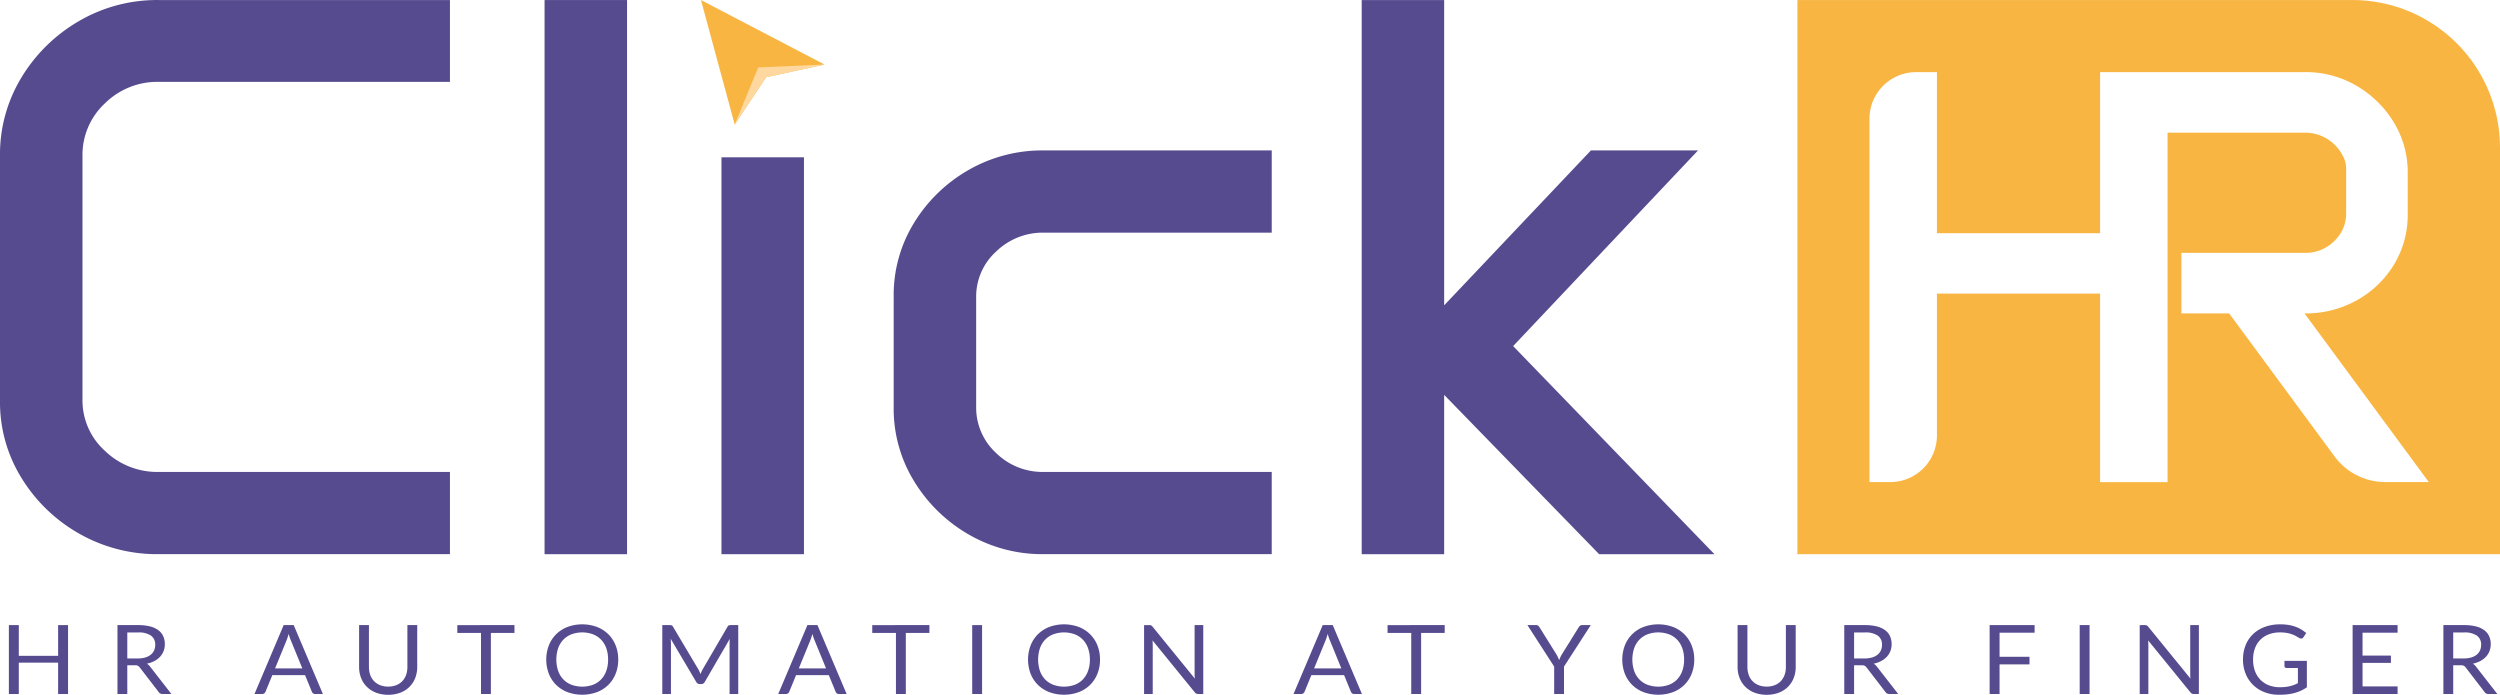
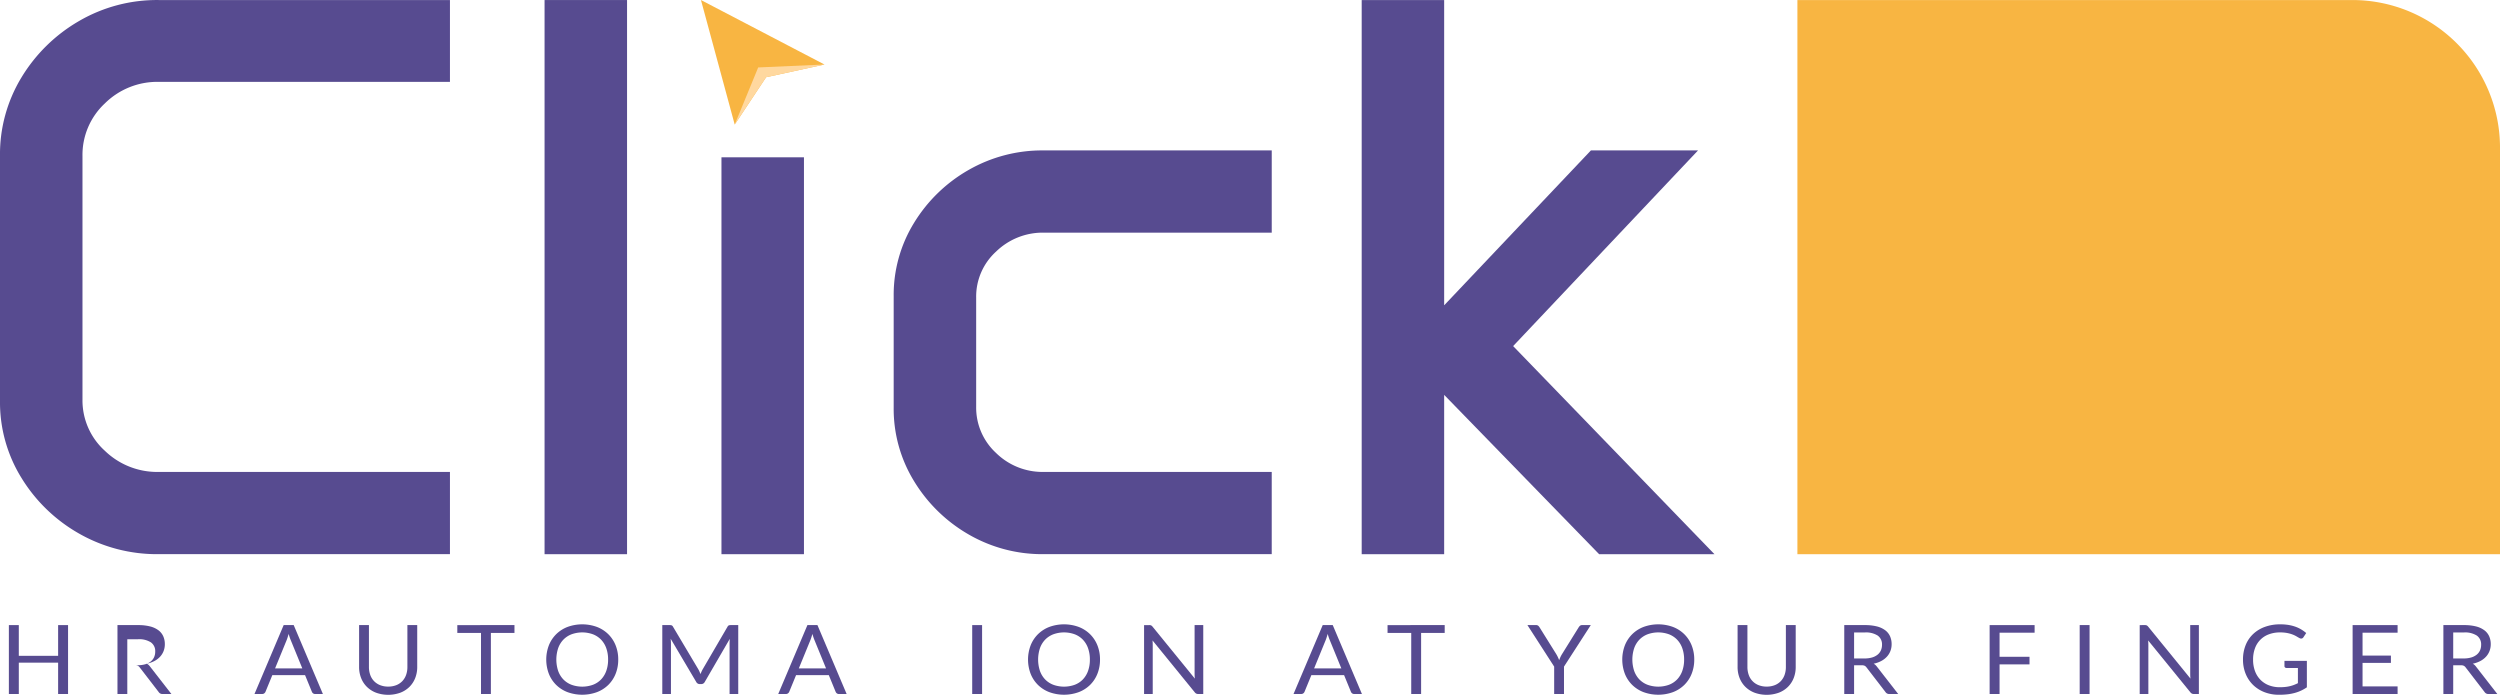
<svg xmlns="http://www.w3.org/2000/svg" id="Layer_1" data-name="Layer 1" viewBox="93.88 71.95 518.67 144.15">
  <defs>
    <style>.cls-1{mask:url(#mask);filter:url(#luminosity-noclip-2);}.cls-2{mix-blend-mode:multiply;fill:url(#linear-gradient);}.cls-3{fill:#574b90;}.cls-4{fill:#f8b542;}.cls-5{fill:#ffd89f;}.cls-6{mask:url(#mask-2);}.cls-7{fill:#fff;}.cls-8{filter:url(#luminosity-noclip);}</style>
    <filter id="luminosity-noclip" x="239.305" y="-8485" width="25.627" height="32766" filterUnits="userSpaceOnUse" color-interpolation-filters="sRGB">
      <feFlood flood-color="#fff" result="bg" />
      <feBlend in="SourceGraphic" in2="bg" />
    </filter>
    <mask id="mask" x="239.305" y="-8485" width="25.627" height="32766" maskUnits="userSpaceOnUse">
      <g class="cls-8" />
    </mask>
    <linearGradient id="linear-gradient" x1="370.865" y1="-72.545" x2="360.234" y2="-96.117" gradientTransform="translate(-87.836 249.358) rotate(-13.657)" gradientUnits="userSpaceOnUse">
      <stop offset="0.223" />
      <stop offset="0.994" stop-color="#666" />
    </linearGradient>
    <filter id="luminosity-noclip-2" x="239.305" y="71.957" width="25.627" height="25.837" filterUnits="userSpaceOnUse" color-interpolation-filters="sRGB">
      <feFlood flood-color="#fff" result="bg" />
      <feBlend in="SourceGraphic" in2="bg" />
    </filter>
    <mask id="mask-2" x="239.305" y="71.957" width="25.627" height="25.837" maskUnits="userSpaceOnUse">
      <g class="cls-1">
        <polygon class="cls-2" points="246.53 97.256 239.849 72.611 264.279 85.364 264.932 85.335 239.305 71.957 246.309 97.794 246.53 97.256" />
      </g>
    </mask>
  </defs>
  <path class="cls-3" d="M107.999,215.933h-2.061v-6.504H97.781v6.504H95.72v-14.295h2.061v6.374h8.158v-6.374h2.061Z" />
-   <path class="cls-3" d="M120.29,209.968v5.965h-2.039v-14.295h4.28a9.892,9.892,0,0,1,2.483.274,4.873,4.873,0,0,1,1.728.793,3.2,3.2,0,0,1,1.008,1.253,3.964,3.964,0,0,1,.328,1.64,3.893,3.893,0,0,1-.254,1.417,3.708,3.708,0,0,1-.733,1.182,4.355,4.355,0,0,1-1.174.893,6.023,6.023,0,0,1-1.569.558,2.121,2.121,0,0,1,.676.609l4.417,5.676h-1.818a.909.909,0,0,1-.824-.409l-3.932-5.107a1.12,1.12,0,0,0-.39-.344,1.489,1.489,0,0,0-.634-.104Zm0-1.407h2.146a5.518,5.518,0,0,0,1.58-.205,3.284,3.284,0,0,0,1.142-.578,2.421,2.421,0,0,0,.692-.893,2.786,2.786,0,0,0,.233-1.147,2.223,2.223,0,0,0-.893-1.925,4.505,4.505,0,0,0-2.658-.649H120.29Z" />
+   <path class="cls-3" d="M120.29,209.968v5.965h-2.039v-14.295h4.28a9.892,9.892,0,0,1,2.483.274,4.873,4.873,0,0,1,1.728.793,3.2,3.2,0,0,1,1.008,1.253,3.964,3.964,0,0,1,.328,1.64,3.893,3.893,0,0,1-.254,1.417,3.708,3.708,0,0,1-.733,1.182,4.355,4.355,0,0,1-1.174.893,6.023,6.023,0,0,1-1.569.558,2.121,2.121,0,0,1,.676.609l4.417,5.676h-1.818a.909.909,0,0,1-.824-.409l-3.932-5.107a1.12,1.12,0,0,0-.39-.344,1.489,1.489,0,0,0-.634-.104Zh2.146a5.518,5.518,0,0,0,1.58-.205,3.284,3.284,0,0,0,1.142-.578,2.421,2.421,0,0,0,.692-.893,2.786,2.786,0,0,0,.233-1.147,2.223,2.223,0,0,0-.893-1.925,4.505,4.505,0,0,0-2.658-.649H120.29Z" />
  <path class="cls-3" d="M160.87,215.933h-1.585a.709.709,0,0,1-.444-.13.807.807,0,0,1-.254-.329l-1.415-3.451h-6.795l-1.417,3.451a.788.788,0,0,1-.254.32.701.701,0,0,1-.444.139h-1.584l6.055-14.295h2.082Zm-9.924-5.308h5.654l-2.378-5.815a10.559,10.559,0,0,1-.454-1.347q-.116.408-.227.752c-.074.23-.146.431-.217.604Z" />
  <path class="cls-3" d="M174.419,214.396a4.458,4.458,0,0,0,1.68-.299,3.537,3.537,0,0,0,1.252-.838,3.631,3.631,0,0,0,.781-1.288,4.812,4.812,0,0,0,.269-1.645v-8.689h2.039v8.689a6.193,6.193,0,0,1-.417,2.294,5.289,5.289,0,0,1-1.194,1.83,5.473,5.473,0,0,1-1.897,1.213,7.423,7.423,0,0,1-5.03,0,5.524,5.524,0,0,1-1.902-1.213,5.24,5.24,0,0,1-1.2-1.83,6.193,6.193,0,0,1-.418-2.294v-8.689h2.04V210.316a4.818,4.818,0,0,0,.269,1.646,3.504,3.504,0,0,0,2.039,2.13A4.429,4.429,0,0,0,174.419,214.396Z" />
  <path class="cls-3" d="M200.616,201.638V203.264h-4.893v12.669h-2.05V203.264h-4.914v-1.626Z" />
  <path class="cls-3" d="M222.143,208.79a7.842,7.842,0,0,1-.539,2.948,6.709,6.709,0,0,1-1.523,2.31,6.837,6.837,0,0,1-2.361,1.501,8.954,8.954,0,0,1-6.092,0,6.839,6.839,0,0,1-2.357-1.501,6.706,6.706,0,0,1-1.522-2.31,8.331,8.331,0,0,1,0-5.895,6.764,6.764,0,0,1,1.522-2.314,6.863,6.863,0,0,1,2.357-1.511,8.889,8.889,0,0,1,6.092,0,6.861,6.861,0,0,1,2.361,1.511,6.767,6.767,0,0,1,1.523,2.314A7.85,7.85,0,0,1,222.143,208.79Zm-2.103,0a6.888,6.888,0,0,0-.381-2.364,4.925,4.925,0,0,0-1.078-1.771,4.694,4.694,0,0,0-1.69-1.112,6.506,6.506,0,0,0-4.429,0A4.746,4.746,0,0,0,210.766,204.655a4.905,4.905,0,0,0-1.083,1.771,7.528,7.528,0,0,0,0,4.724,4.919,4.919,0,0,0,1.083,1.766,4.692,4.692,0,0,0,1.696,1.107,6.574,6.574,0,0,0,4.429,0,4.641,4.641,0,0,0,1.69-1.107,4.939,4.939,0,0,0,1.078-1.766A6.85,6.85,0,0,0,220.04,208.79Z" />
  <path class="cls-3" d="M238.993,211.269q.111.264.217.534c.07-.187.144-.364.221-.534.078-.17.165-.341.265-.514l5.125-8.788a.597.597,0,0,1,.285-.28,1.403,1.403,0,0,1,.423-.05h1.512v14.295H245.244V205.429c0-.14.003-.289.011-.45.007-.159.017-.322.031-.489l-5.189,8.938a.82.82,0,0,1-.74.45h-.295a.819.819,0,0,1-.74-.45l-5.305-8.968c.021.173.037.343.047.509.011.167.017.319.017.459v10.504h-1.797v-14.295h1.51a1.403,1.403,0,0,1,.423.05.593.593,0,0,1,.286.28l5.231,8.799A3.611,3.611,0,0,1,238.993,211.269Z" />
  <path class="cls-3" d="M269.53,215.933h-1.585a.709.709,0,0,1-.444-.13.807.807,0,0,1-.254-.329l-1.415-3.451h-6.795l-1.417,3.451a.788.788,0,0,1-.254.32.701.701,0,0,1-.444.139h-1.584l6.055-14.295h2.082Zm-9.924-5.308h5.654l-2.378-5.815a10.561,10.561,0,0,1-.454-1.347q-.116.408-.227.752c-.074.23-.146.431-.217.604Z" />
-   <path class="cls-3" d="M286.703,201.638V203.264h-4.893v12.669h-2.05V203.264h-4.914v-1.626Z" />
  <path class="cls-3" d="M297.632,215.933h-2.05v-14.295h2.05Z" />
  <path class="cls-3" d="M322.097,208.79a7.842,7.842,0,0,1-.539,2.948,6.709,6.709,0,0,1-1.523,2.31,6.837,6.837,0,0,1-2.361,1.501,8.954,8.954,0,0,1-6.092,0,6.839,6.839,0,0,1-2.357-1.501,6.706,6.706,0,0,1-1.522-2.31,8.331,8.331,0,0,1,0-5.895,6.764,6.764,0,0,1,1.522-2.314,6.863,6.863,0,0,1,2.357-1.511,8.889,8.889,0,0,1,6.092,0,6.861,6.861,0,0,1,2.361,1.511,6.767,6.767,0,0,1,1.523,2.314A7.85,7.85,0,0,1,322.097,208.79Zm-2.103,0a6.888,6.888,0,0,0-.381-2.364,4.926,4.926,0,0,0-1.078-1.771,4.694,4.694,0,0,0-1.69-1.112,6.506,6.506,0,0,0-4.429,0,4.745,4.745,0,0,0-1.696,1.112,4.905,4.905,0,0,0-1.083,1.771,7.528,7.528,0,0,0,0,4.724,4.919,4.919,0,0,0,1.083,1.766,4.692,4.692,0,0,0,1.696,1.107,6.574,6.574,0,0,0,4.429,0,4.642,4.642,0,0,0,1.69-1.107,4.939,4.939,0,0,0,1.078-1.766A6.85,6.85,0,0,0,319.994,208.79Z" />
  <path class="cls-3" d="M332.701,201.702a1.036,1.036,0,0,1,.301.265l8.772,10.773c-.021-.173-.036-.341-.042-.503-.008-.163-.011-.321-.011-.474v-10.125h1.797v14.295H342.482a.918.918,0,0,1-.407-.08.991.991,0,0,1-.322-.269l-8.761-10.764c.013.167.025.329.031.489.007.16.011.306.011.439v10.185h-1.797v-14.295h1.057A.969.969,0,0,1,332.701,201.702Z" />
  <path class="cls-3" d="M376.437,215.933h-1.585a.709.709,0,0,1-.444-.13.807.807,0,0,1-.254-.329l-1.415-3.451h-6.795l-1.417,3.451a.788.788,0,0,1-.254.32.701.701,0,0,1-.444.139h-1.584l6.055-14.295h2.082Zm-9.924-5.308H372.167l-2.378-5.815a10.561,10.561,0,0,1-.454-1.347q-.116.408-.227.752c-.074.23-.146.431-.217.604Z" />
  <path class="cls-3" d="M393.609,201.638V203.264h-4.893v12.669h-2.05V203.264h-4.914v-1.626Z" />
  <path class="cls-3" d="M418.359,210.246v5.686h-2.039v-5.686l-5.548-8.609h1.797a.663.663,0,0,1,.433.13,1.274,1.274,0,0,1,.275.319l3.466,5.557a6.803,6.803,0,0,1,.354.659c.095.206.181.409.258.609.078-.207.162-.413.254-.618a5.269,5.269,0,0,1,.349-.649l3.456-5.557a1.302,1.302,0,0,1,.259-.304.622.622,0,0,1,.427-.145h1.818Z" />
  <path class="cls-3" d="M445.382,208.79a7.842,7.842,0,0,1-.539,2.948,6.709,6.709,0,0,1-1.523,2.31,6.837,6.837,0,0,1-2.361,1.501,8.954,8.954,0,0,1-6.092,0,6.839,6.839,0,0,1-2.357-1.501,6.706,6.706,0,0,1-1.522-2.31,8.331,8.331,0,0,1,0-5.895,6.764,6.764,0,0,1,1.522-2.314,6.863,6.863,0,0,1,2.357-1.511,8.889,8.889,0,0,1,6.092,0,6.861,6.861,0,0,1,2.361,1.511,6.767,6.767,0,0,1,1.523,2.314A7.85,7.85,0,0,1,445.382,208.79Zm-2.103,0a6.888,6.888,0,0,0-.381-2.364,4.925,4.925,0,0,0-1.078-1.771,4.694,4.694,0,0,0-1.69-1.112,6.506,6.506,0,0,0-4.429,0,4.746,4.746,0,0,0-1.696,1.112,4.905,4.905,0,0,0-1.083,1.771,7.528,7.528,0,0,0,0,4.724,4.919,4.919,0,0,0,1.083,1.766,4.692,4.692,0,0,0,1.696,1.107,6.573,6.573,0,0,0,4.429,0,4.641,4.641,0,0,0,1.69-1.107,4.939,4.939,0,0,0,1.078-1.766A6.85,6.85,0,0,0,443.279,208.79Z" />
  <path class="cls-3" d="M460.41,214.396a4.458,4.458,0,0,0,1.68-.299,3.537,3.537,0,0,0,1.252-.838,3.631,3.631,0,0,0,.782-1.288,4.812,4.812,0,0,0,.269-1.645v-8.689h2.039v8.689a6.192,6.192,0,0,1-.417,2.294,5.289,5.289,0,0,1-1.194,1.83,5.473,5.473,0,0,1-1.897,1.213,7.423,7.423,0,0,1-5.03,0,5.524,5.524,0,0,1-1.902-1.213,5.24,5.24,0,0,1-1.2-1.83,6.193,6.193,0,0,1-.418-2.294v-8.689h2.04V210.316a4.818,4.818,0,0,0,.269,1.646,3.504,3.504,0,0,0,2.039,2.13A4.429,4.429,0,0,0,460.41,214.396Z" />
  <path class="cls-3" d="M478.544,209.968v5.965h-2.039v-14.295h4.28a9.892,9.892,0,0,1,2.483.274,4.873,4.873,0,0,1,1.728.793,3.2,3.2,0,0,1,1.008,1.253,3.964,3.964,0,0,1,.328,1.64,3.893,3.893,0,0,1-.254,1.417,3.707,3.707,0,0,1-.733,1.182,4.355,4.355,0,0,1-1.174.893,6.023,6.023,0,0,1-1.569.558,2.121,2.121,0,0,1,.676.609l4.417,5.676H485.878a.909.909,0,0,1-.824-.409l-3.932-5.107a1.12,1.12,0,0,0-.39-.344,1.489,1.489,0,0,0-.634-.104Zm0-1.407h2.146a5.518,5.518,0,0,0,1.58-.205,3.284,3.284,0,0,0,1.142-.578,2.421,2.421,0,0,0,.692-.893,2.786,2.786,0,0,0,.233-1.147,2.223,2.223,0,0,0-.893-1.925,4.505,4.505,0,0,0-2.658-.649h-2.241Z" />
  <path class="cls-3" d="M515.996,201.638v1.576h-7.271v4.998h6.214v1.576h-6.214v6.145h-2.061v-14.295Z" />
  <path class="cls-3" d="M527.399,215.933H525.348v-14.295h2.05Z" />
  <path class="cls-3" d="M539.261,201.702a1.036,1.036,0,0,1,.301.265l8.772,10.773c-.021-.173-.036-.341-.042-.503-.008-.163-.011-.321-.011-.474v-10.125h1.797v14.295h-1.035a.918.918,0,0,1-.407-.08.991.991,0,0,1-.322-.269l-8.761-10.764c.013.167.025.329.031.489.007.16.011.306.011.439v10.185h-1.797v-14.295H538.854A.969.969,0,0,1,539.261,201.702Z" />
  <path class="cls-3" d="M566.871,214.526a10.511,10.511,0,0,0,1.125-.055,7.29,7.29,0,0,0,.967-.165,6.789,6.789,0,0,0,.856-.264c.267-.103.536-.222.803-.355v-3.152h-2.346a.457.457,0,0,1-.322-.11.346.346,0,0,1-.122-.269V209.059h4.65V214.546a8.484,8.484,0,0,1-1.19.679,8.347,8.347,0,0,1-1.32.483,10.064,10.064,0,0,1-1.506.289,14.901,14.901,0,0,1-1.744.095,8.28,8.28,0,0,1-3.022-.533,6.995,6.995,0,0,1-2.367-1.497,6.755,6.755,0,0,1-1.548-2.309,7.706,7.706,0,0,1-.555-2.963,7.905,7.905,0,0,1,.543-2.982,6.529,6.529,0,0,1,1.554-2.309,6.997,6.997,0,0,1,2.441-1.491,9.211,9.211,0,0,1,3.208-.529,10.457,10.457,0,0,1,1.67.125,8.177,8.177,0,0,1,1.431.359,6.84,6.84,0,0,1,1.221.569,7.406,7.406,0,0,1,1.046.754l-.581.877a.541.541,0,0,1-.465.27.786.786,0,0,1-.37-.11c-.176-.094-.373-.207-.591-.34a5.19,5.19,0,0,0-.798-.384,6.669,6.669,0,0,0-1.109-.313,7.724,7.724,0,0,0-1.517-.13,6.467,6.467,0,0,0-2.314.394,4.809,4.809,0,0,0-2.885,2.903,6.62,6.62,0,0,0-.391,2.339,6.742,6.742,0,0,0,.407,2.419,5.069,5.069,0,0,0,1.147,1.8,4.964,4.964,0,0,0,1.754,1.128A6.228,6.228,0,0,0,566.871,214.526Z" />
  <path class="cls-3" d="M591.303,201.638v1.576h-7.271v4.749h5.886V209.478h-5.886v4.879h7.271v1.576h-9.331v-14.295Z" />
  <path class="cls-3" d="M602.843,209.968v5.965h-2.039v-14.295h4.28a9.892,9.892,0,0,1,2.483.274,4.873,4.873,0,0,1,1.728.793,3.2,3.2,0,0,1,1.008,1.253,3.964,3.964,0,0,1,.328,1.64,3.893,3.893,0,0,1-.254,1.417,3.708,3.708,0,0,1-.733,1.182,4.355,4.355,0,0,1-1.174.893,6.024,6.024,0,0,1-1.569.558,2.121,2.121,0,0,1,.676.609l4.417,5.676h-1.818a.909.909,0,0,1-.824-.409l-3.932-5.107a1.12,1.12,0,0,0-.39-.344,1.489,1.489,0,0,0-.634-.104Zm0-1.407h2.146a5.518,5.518,0,0,0,1.58-.205,3.284,3.284,0,0,0,1.142-.578,2.421,2.421,0,0,0,.692-.893,2.786,2.786,0,0,0,.233-1.147,2.223,2.223,0,0,0-.893-1.925,4.505,4.505,0,0,0-2.658-.649h-2.241Z" />
  <polygon class="cls-4" points="264.932 85.335 252.822 87.971 246.309 97.796 242.339 83.148 241.867 81.404 239.307 71.957 241.867 73.293 247.464 76.214 253.829 79.538 259.454 82.475 264.932 85.335" />
  <polygon class="cls-5" points="246.309 97.794 252.821 87.972 264.932 85.335 251.181 85.943 246.309 97.794" />
  <g class="cls-6">
    <polygon class="cls-4" points="246.53 97.256 239.849 72.611 264.279 85.364 264.932 85.335 239.305 71.957 246.309 97.794 246.53 97.256" />
  </g>
  <path class="cls-4" d="M612.551,186.927H466.783V71.957H581.91a30.642,30.642,0,0,1,30.642,30.642Z" />
  <path class="cls-3" d="M93.88,104.295a30.672,30.672,0,0,1,4.461-16.291,33.597,33.597,0,0,1,11.922-11.682A32.147,32.147,0,0,1,126.808,71.957h60.422V88.934H126.808a15.482,15.482,0,0,0-11.192,4.487,14.59,14.59,0,0,0-4.624,10.875v50.608a14.066,14.066,0,0,0,4.624,10.552,15.627,15.627,0,0,0,11.192,4.406h60.422v17.058H126.808a32.618,32.618,0,0,1-16.545-4.284,33.173,33.173,0,0,1-11.922-11.521,29.817,29.817,0,0,1-4.461-15.966Z" />
  <path class="cls-3" d="M279.291,133.396a28.501,28.501,0,0,1,4.218-15.2,31.559,31.559,0,0,1,11.274-10.955,30.692,30.692,0,0,1,15.655-4.083h47.287v17.059H310.437a13.883,13.883,0,0,0-9.896,3.922,12.609,12.609,0,0,0-4.137,9.501v22.719a12.796,12.796,0,0,0,4.096,9.54,13.765,13.765,0,0,0,9.936,3.961h47.287v17.059H310.437a30.458,30.458,0,0,1-15.655-4.123,31.767,31.767,0,0,1-11.274-11.036,28.69,28.69,0,0,1-4.218-15.239Z" />
  <polygon class="cls-3" points="407.808 143.75 446.167 103.156 423.944 103.156 393.532 135.257 393.497 135.257 393.497 71.957 376.387 71.957 376.387 186.927 393.497 186.927 393.497 153.873 425.648 186.927 449.575 186.927 407.808 143.75" />
  <polygon class="cls-3" points="206.859 71.957 206.859 135.487 206.859 186.927 223.973 186.927 223.973 145.465 223.973 71.957 206.859 71.957" />
  <polygon class="cls-3" points="243.561 104.586 243.561 150.086 243.561 186.927 260.675 186.927 260.675 157.232 260.675 104.586 243.561 104.586" />
-   <path class="cls-7" d="M571.994,136.976a21.725,21.725,0,0,0,10.887-2.751,20.8,20.8,0,0,0,7.695-7.417,19.805,19.805,0,0,0,2.828-10.468v-8.494a19.793,19.793,0,0,0-2.889-10.527,21.935,21.935,0,0,0-7.724-7.566A20.806,20.806,0,0,0,572.055,86.91H529.584v33.423H495.731V86.915h-4.32a9.676,9.676,0,0,0-9.676,9.676v75.376h4.32a9.676,9.676,0,0,0,9.676-9.676V132.86h33.853V171.974h13.995V99.472H572.055a8.77,8.77,0,0,1,7.772,4.593,5.515,5.515,0,0,1,.804,2.919l-0,9.176a7.839,7.839,0,0,1-2.493,5.832A8.407,8.407,0,0,1,572.055,124.415H546.449v12.561h9.914l21.895,29.709a13.096,13.096,0,0,0,10.548,5.283h8.977Z" />
</svg>